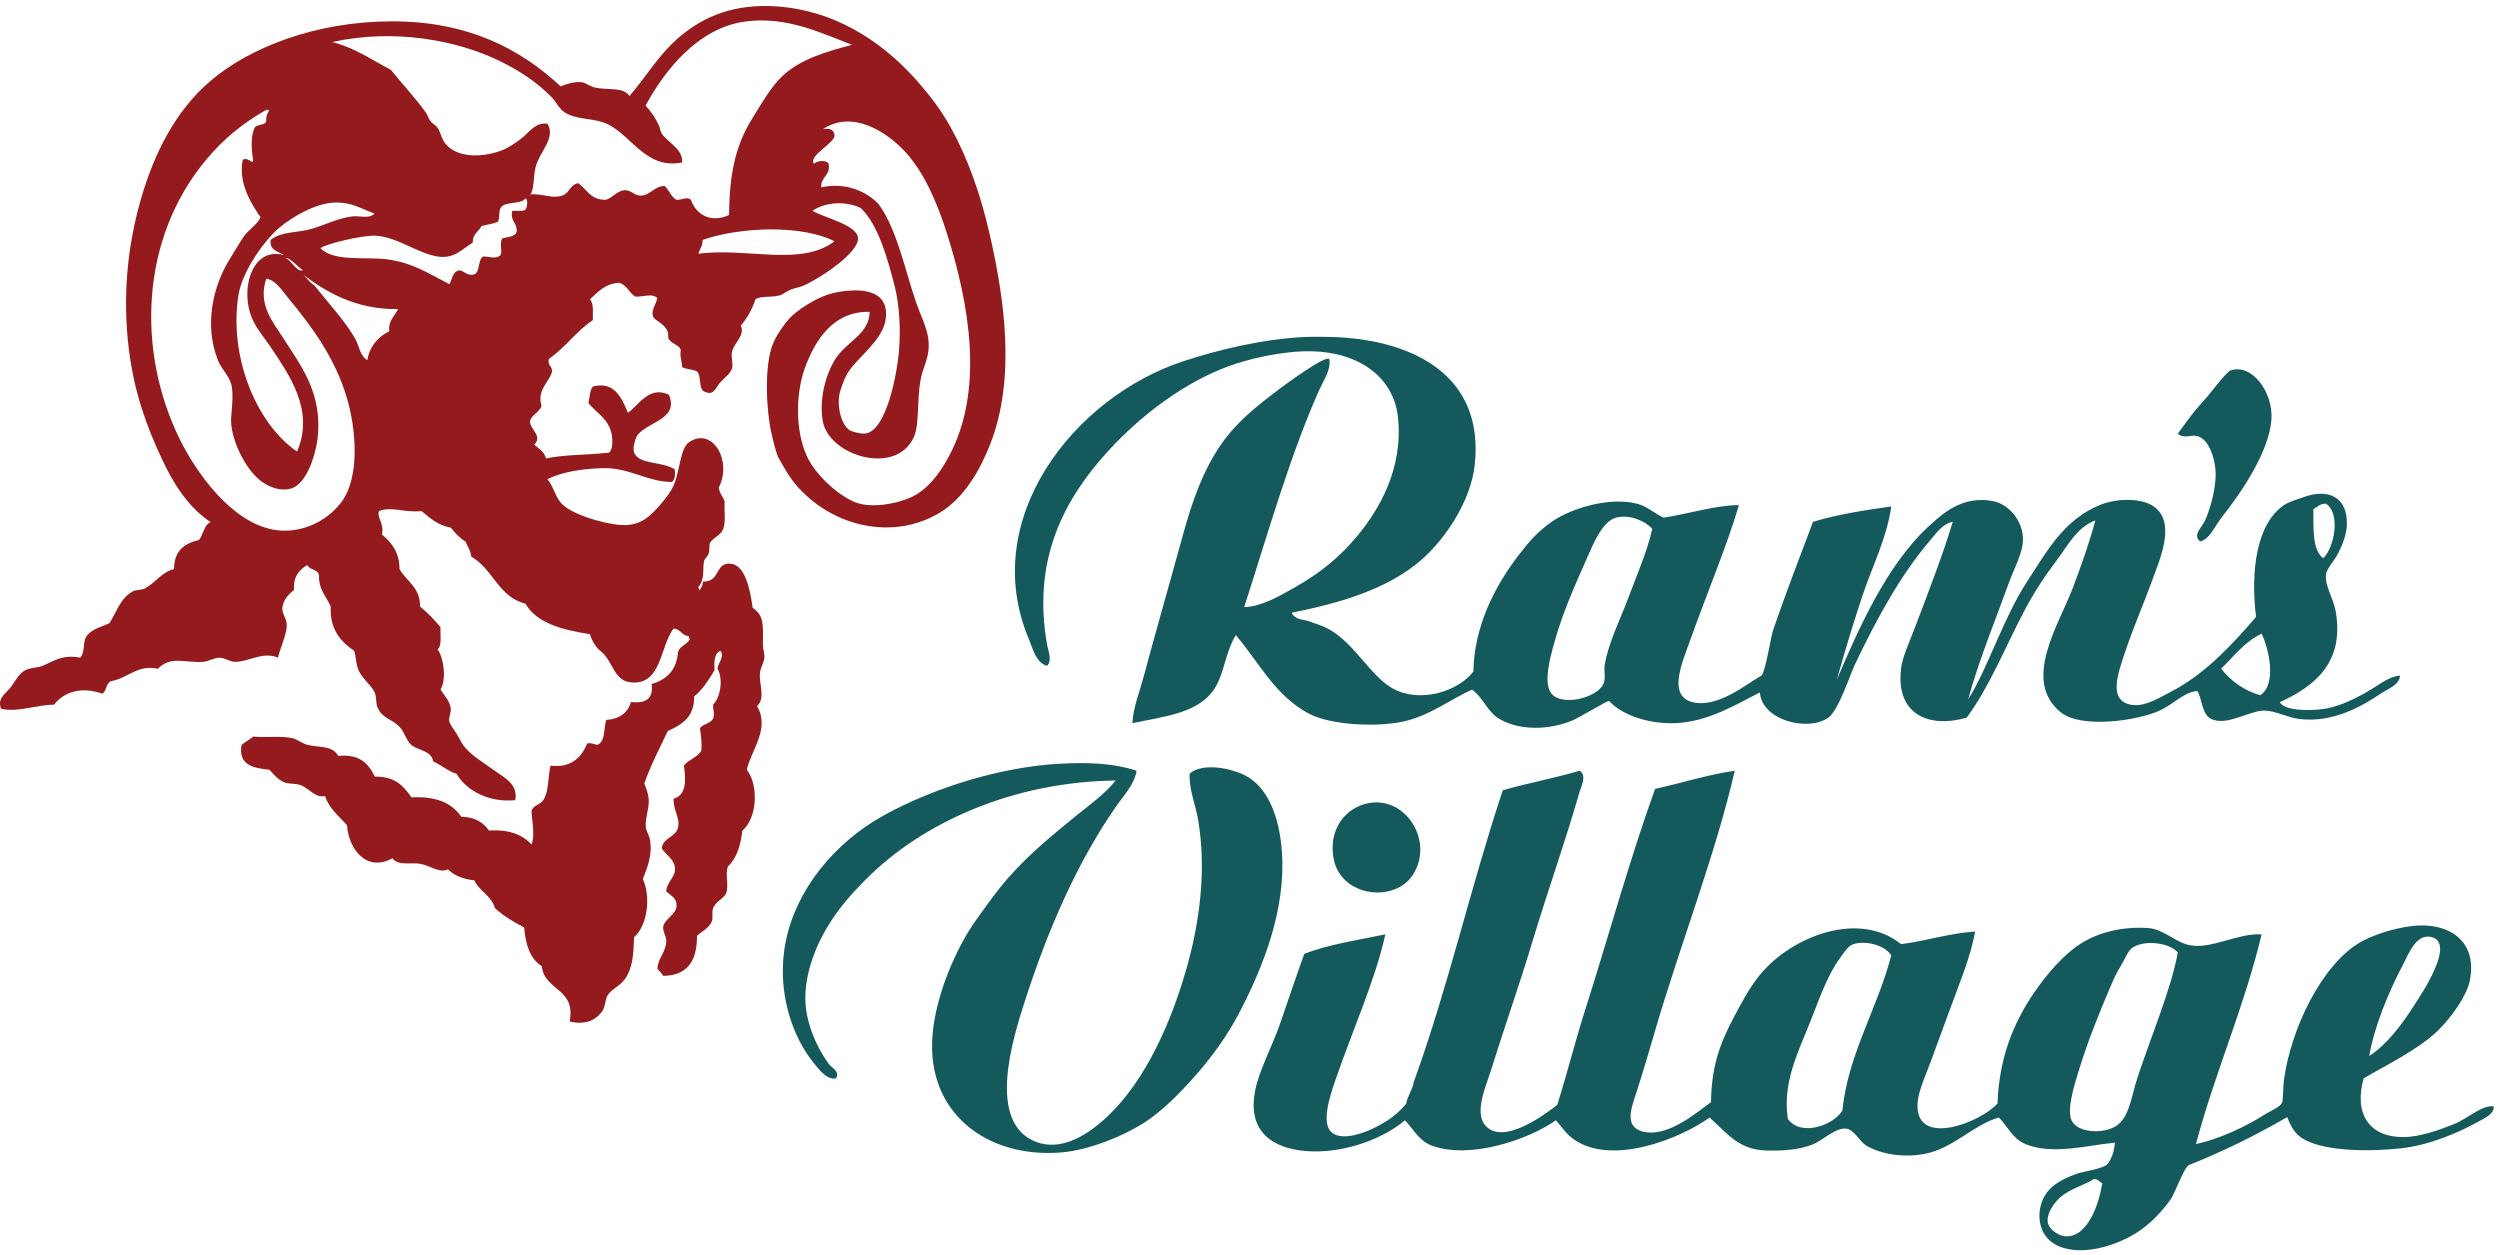
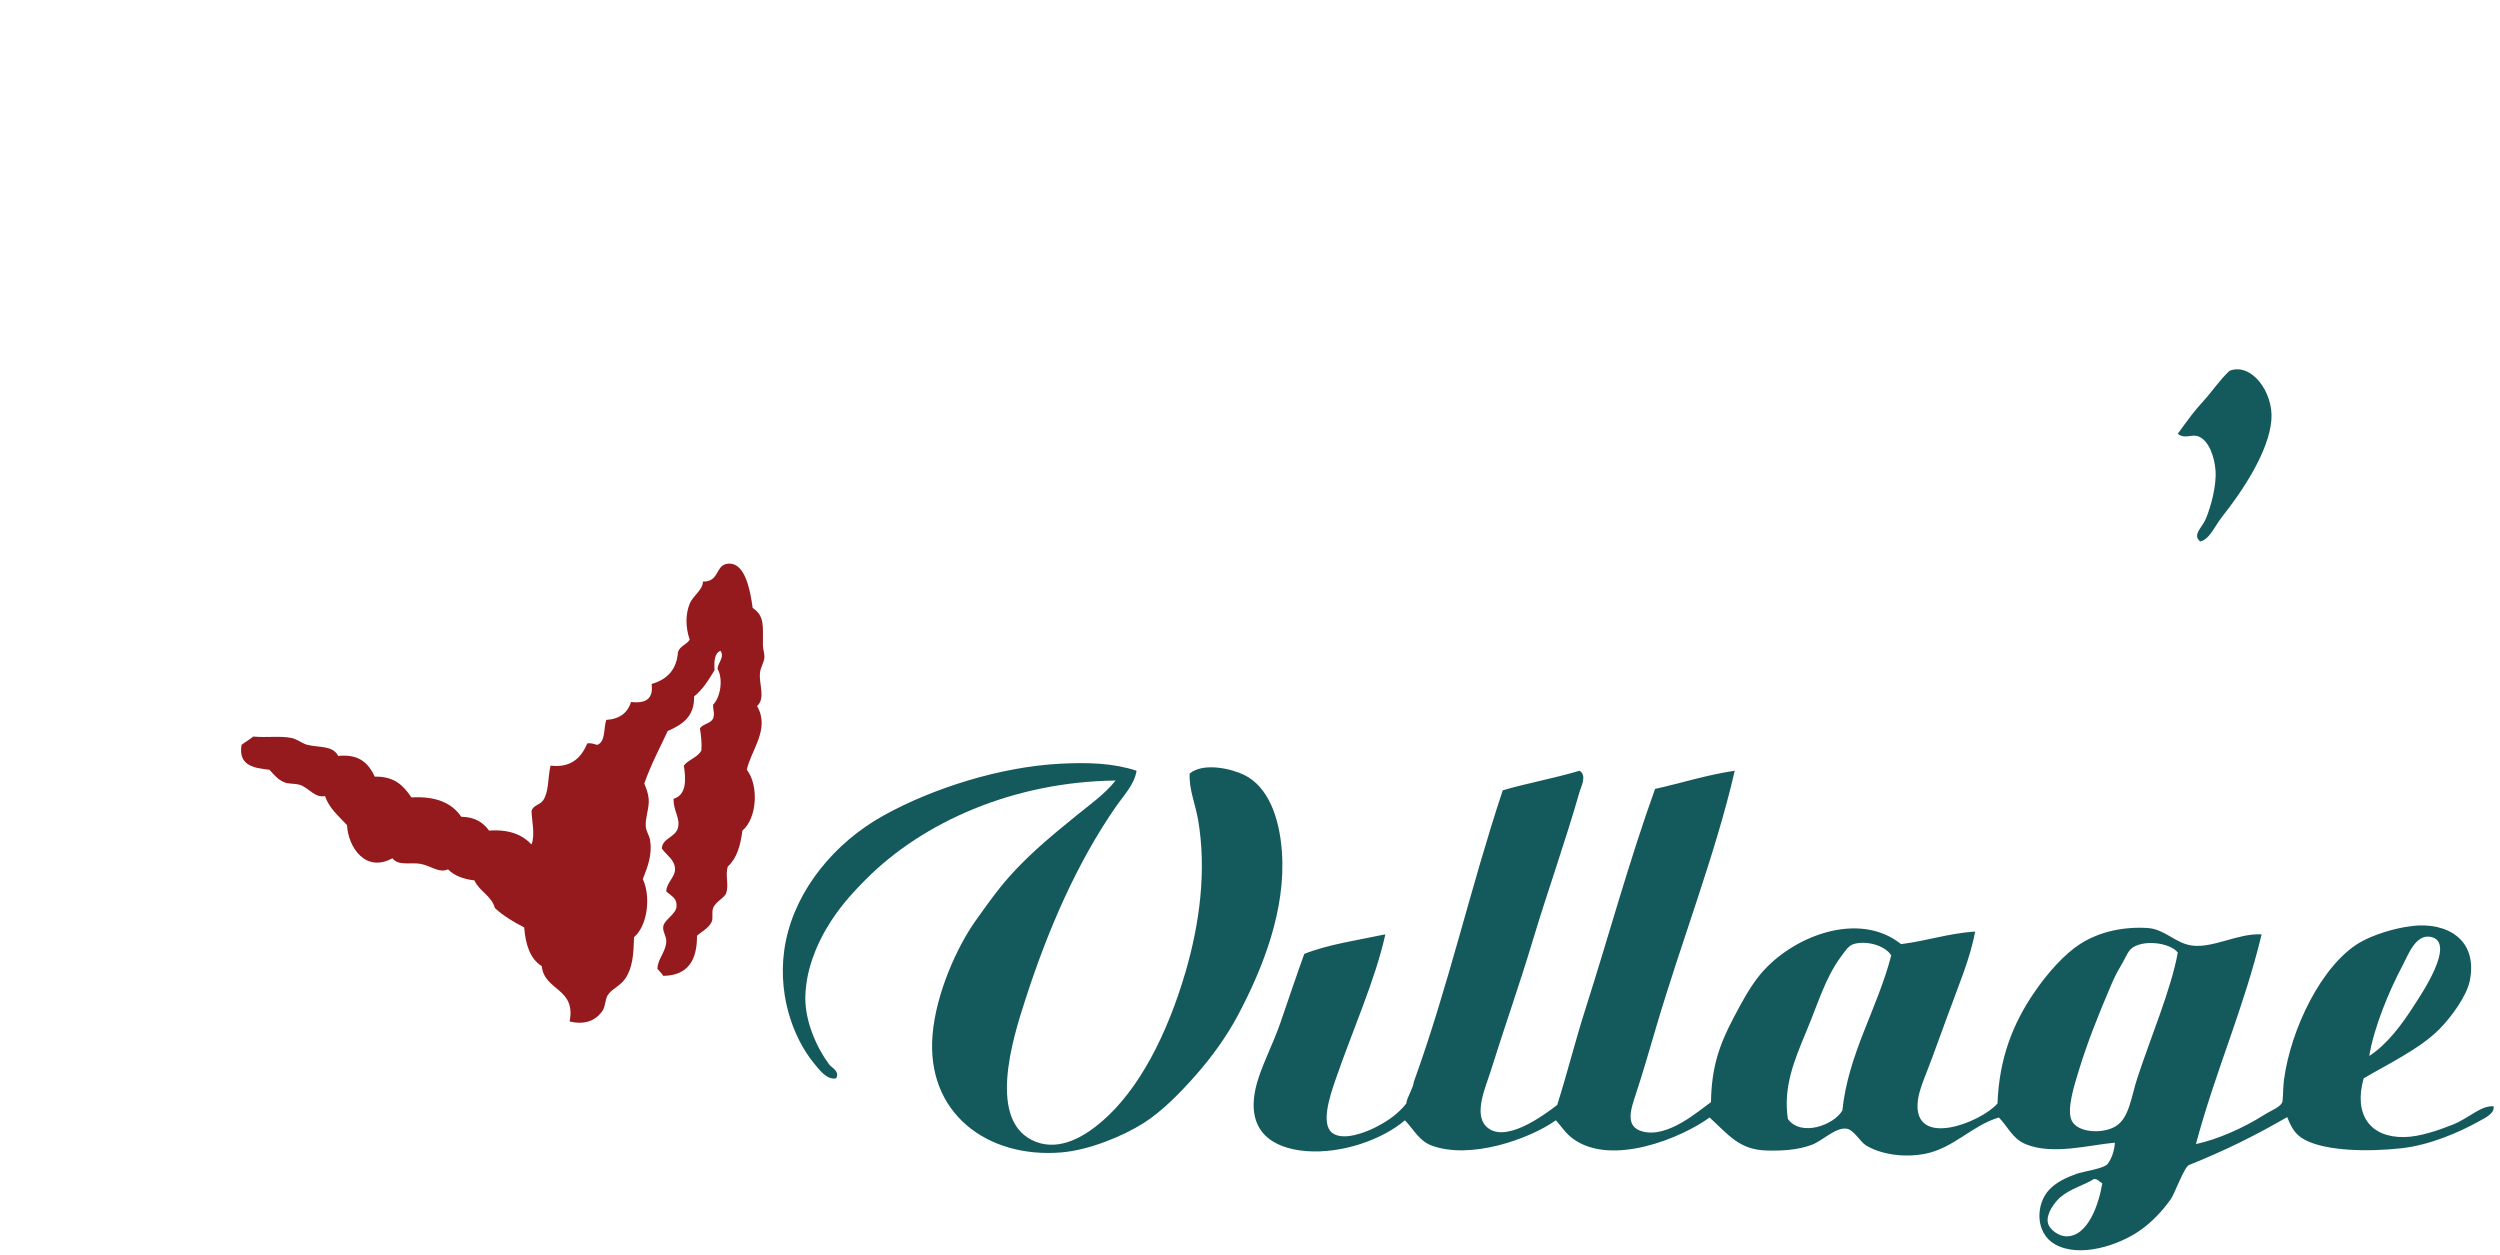
<svg xmlns="http://www.w3.org/2000/svg" width="100%" height="100%" viewBox="0 0 265 133" version="1.1" xml:space="preserve" style="fill-rule:evenodd;clip-rule:evenodd;stroke-linejoin:round;stroke-miterlimit:1.414;">
  <g transform="matrix(1,0,0,1,-15,-8)">
    <g transform="matrix(1,0,0,0.917,0,0)">
      <g id="Logo" transform="matrix(0.802,0,0,0.875,15,8.873)">
-         <path d="M41.578,37.552C43.399,39.902 45.616,42.191 46.998,44.679C47.482,45.553 47.549,46.785 48.546,47.421C48.877,45.542 49.941,44.354 51.45,43.585C51.297,42.099 52.196,41.608 52.611,40.659C46.825,40.76 42.838,38.192 40.03,36.091C40.579,36.546 40.933,37.188 41.578,37.552ZM40.03,35.544C39.333,35.042 38.333,33.86 37.708,33.898C38.577,34.238 39.167,35.805 40.03,35.544ZM92.872,31.521C92.872,32.315 92.485,32.74 92.29,33.349C98.661,32.491 105.842,35.102 110.292,31.703C105.87,29.46 97.684,29.834 92.872,31.521ZM44.288,26.587C41.335,26.649 37.609,29.11 36.159,30.609C34.15,32.681 31.941,36.118 31.512,38.833C30.24,46.908 33.84,55.771 39.256,59.484C41.672,53.993 38.022,49.106 35.964,45.96C34.924,44.371 33.625,43.015 33.062,41.209C31.877,37.4 33.566,32.433 37.515,33.533C36.769,33.015 35.58,32.919 35.772,31.521C37.272,30.359 39.269,30.62 41.191,30.061C42.962,29.544 44.704,28.639 46.61,28.414C47.564,28.304 48.717,28.794 49.514,28.05C47.717,27.395 46.496,26.542 44.288,26.587ZM66.161,27.32C65.866,27.77 66.113,28.736 65.772,29.149C65.15,29.409 64.338,29.496 63.644,29.695C63.256,30.422 62.446,30.753 62.481,31.888C61.001,32.776 60.022,34.06 57.836,33.716C55.165,33.293 52.589,31.177 49.709,30.972C47.905,30.847 42.761,32.149 42.353,32.62C44.118,34.426 48.139,33.735 51.062,34.079C54.502,34.49 56.856,36.08 59.385,37.37C59.803,36.728 59.774,35.664 60.741,35.544C61.46,35.655 61.628,36.291 62.676,36.091C63.49,35.701 63.129,34.204 63.837,33.716C64.834,33.721 65.526,34.108 66.161,33.533C66.429,32.847 66.002,32.182 66.355,31.339C67.077,31.111 68.088,31.148 68.291,30.425C68.389,29.235 67.387,29.083 67.71,27.683C68.316,27.646 69.13,27.808 69.451,27.503C69.655,27.312 69.85,26.197 69.451,26.04C68.832,26.917 66.676,26.343 66.161,27.32ZM110.292,17.633C110.534,18.671 106.79,20.328 107.582,21.471C107.926,21.063 109.231,20.905 109.519,21.471C109.8,23.077 108.443,23.135 108.551,24.577C111.864,23.856 114.588,25.189 116.102,26.771C118.582,30.102 119.655,35.736 121.134,39.927C121.665,41.438 122.491,43.107 122.681,44.497C123.009,46.896 122.069,48.027 121.711,49.798C121.145,52.592 121.58,55.914 120.746,57.658C118.304,62.754 109.529,59.992 108.746,55.463C108.142,51.991 109.529,48.399 110.679,46.874C112.274,44.759 114.878,43.857 114.938,41.026C110.109,40.916 107.745,44.793 106.422,48.336C105.187,51.642 105.055,56.546 106.615,60.033C107.783,62.639 110.957,65.44 113.198,66.244C115.43,67.052 119.341,66.285 121.267,65.063C123.114,63.888 124.409,61.975 125.408,60.131C130.175,51.323 128.052,39.832 125.195,30.792C123.868,26.583 122.129,22.551 119.584,19.825C117.209,17.284 112.679,14.27 108.746,16.902C109.955,16.687 110.179,17.135 110.292,17.633ZM35.19,14.344C32.003,16.158 29.529,18.205 27.255,20.923C18.502,31.375 18.054,46.269 23.753,57.846C25.93,62.268 30.586,68.832 36.169,69.811C39.585,70.41 43.054,68.846 45.062,66.244C47.661,62.882 47.04,56.368 45.838,52.357C44.228,46.986 41.126,42.859 38.094,39.198C37.224,38.149 36.462,36.85 35.19,36.641C34.046,40.041 36.064,42.34 37.32,44.314C39.779,48.186 42.686,51.759 41.966,57.839C41.777,59.434 40.655,63.93 38.289,64.418C36.59,64.768 35.085,63.848 34.418,63.322C32.505,61.817 30.714,58.344 30.546,55.646C30.481,54.606 30.99,52.043 30.546,50.527C30.203,49.367 29.262,48.584 28.803,47.421C26.926,42.682 28.203,37.528 30.352,34.079C31.12,32.848 31.831,31.626 32.288,30.972C32.732,30.335 34.416,29.131 34.418,28.414C34.418,28.555 33.856,27.662 33.642,27.32C32.525,25.515 31.588,23.25 32.094,20.923C32.879,20.523 33.443,21.741 33.45,20.923C33.216,19.546 33.126,17.857 33.642,16.72C33.915,16.183 35.064,16.473 35.19,15.806C35.127,15.136 35.405,14.788 35.578,14.344C35.449,14.344 35.319,14.344 35.19,14.344ZM70.807,21.836C70.444,23.226 70.68,24.718 70.032,25.675C70.042,25.562 70.062,25.457 70.224,25.492C71.891,25.437 73.038,26.102 74.29,25.675C75.328,25.32 75.268,24.274 76.418,24.027C77.583,24.82 78.037,26.279 80.097,26.222C81.06,25.912 81.456,25.069 82.614,24.943C83.62,25.055 83.866,25.691 84.742,25.675C85.854,25.651 86.586,24.385 87.838,24.393C88.436,24.927 88.673,25.8 89.387,26.222C90.123,26.304 90.766,25.747 91.323,26.222C91.97,28.178 93.973,29.353 96.356,28.232C96.413,22.956 97.136,19.133 99.452,15.439C100.714,13.431 101.962,11.184 103.518,9.774C105.94,7.58 109.301,6.632 112.617,5.753C108.515,4.191 104.09,2.002 98.68,2.648C92.249,3.413 87.762,9.252 85.321,13.795C86.129,14.631 86.66,15.495 87.065,16.353C87.219,16.678 87.265,17.156 87.451,17.449C88.261,18.706 90.252,19.429 90.162,21.287C85.128,22.326 83.296,17.203 79.711,15.99C78.056,15.428 76.175,15.632 74.677,14.706C73.895,14.225 73.539,13.32 72.934,12.698C70.972,10.677 68.697,9.201 66.161,7.946C60.488,5.14 52.087,3.565 43.9,5.389C46.967,6.149 49.13,7.761 51.643,9.042C53.035,10.762 55.009,12.907 56.29,14.706C56.53,15.049 56.587,15.412 56.871,15.806C57.11,16.141 57.61,16.371 57.836,16.72C58.252,17.351 58.374,18.171 58.804,18.727C60.269,20.624 63.351,20.689 65.965,19.825C67.137,19.439 68.178,18.692 69.064,17.998C69.939,17.314 70.761,15.955 72.354,16.172C73.507,18.016 71.308,19.906 70.807,21.836ZM72.354,63.14C73.158,64.074 73.387,65.515 74.29,66.43C75.601,67.756 79.483,68.95 81.838,69.17C84.29,69.398 85.58,68.33 86.678,67.16C87.161,66.644 88.219,65.479 88.806,64.418C89.947,62.36 89.753,59.102 91.131,58.205C94.181,56.215 96.811,60.717 95.002,64.234C95.082,65.013 95.551,65.421 95.774,66.062C95.687,67.416 95.97,68.676 95.582,69.719C95.27,70.56 94.253,70.843 93.841,71.545C93.709,71.773 93.821,72.551 93.647,73.008C93.5,73.382 93.13,73.643 93.064,73.922C92.813,74.975 93.231,76.289 92.29,77.392C93.115,79.109 93.15,82.669 91.71,83.787C90.069,84.182 90.186,82.914 89.001,82.878C87.227,85.366 87.418,90.013 83.774,90.003C81.021,89.997 81.146,87.179 79.324,85.8C78.809,85.411 78.208,84.439 77.967,83.608C74.314,83.034 70.966,82.178 69.451,79.587C65.849,78.666 65.161,74.986 62.289,73.371C62.204,72.54 61.791,72.015 61.515,71.363C60.717,70.898 60.144,70.221 59.58,69.535C57.838,69.228 56.82,68.244 55.708,67.342C53.334,67.598 51.863,66.678 50.095,67.342C49.767,68.141 50.816,69.051 50.48,70.447C51.755,71.501 52.796,72.771 52.805,75.017C53.73,76.642 55.553,77.418 55.516,79.953C56.508,80.782 57.414,81.691 58.225,82.696C58.158,83.727 58.45,85.098 57.836,85.618C58.618,86.63 59.061,89.559 58.225,90.919C58.814,91.887 59.456,92.402 59.58,93.477C59.637,93.963 59.269,94.626 59.385,95.122C59.51,95.641 60.016,96.213 60.356,96.764C60.72,97.366 61.009,98.013 61.322,98.411C62.283,99.645 63.893,100.555 65.193,101.519C66.447,102.447 68.535,103.33 68.095,105.54C64.684,105.875 61.656,104.326 60.356,102.065C59.149,101.68 58.353,100.908 57.258,100.421C57.018,98.966 55.255,98.982 54.352,98.23C53.733,97.709 53.482,96.561 52.805,95.852C51.734,94.735 50.57,94.816 49.902,93.292C49.643,92.708 49.798,91.886 49.514,91.282C49.053,90.306 47.87,89.494 47.384,88.358C47.008,87.472 47.093,86.643 46.804,85.8C45.007,84.575 43.586,82.99 43.708,79.953C43.132,78.607 42.081,77.711 42.159,75.748C41.936,75.046 40.913,75.097 40.61,74.472C39.557,75.121 38.729,75.984 38.868,77.763C38.106,78.343 37.396,79.165 37.32,80.136C37.263,80.888 37.877,81.554 37.902,82.329C37.94,83.56 37.074,85.295 36.739,86.714C34.762,85.863 32.99,87.217 31.125,87.264C30.369,87.282 29.775,86.729 28.996,86.714C28.366,86.702 27.533,87.213 26.867,87.264C24.415,87.44 22.581,86.414 20.867,88.179C18.218,87.571 16.878,89.435 14.673,89.821C13.987,90.088 14.118,91.128 13.511,91.468C10.732,90.49 8.49,91.221 7.124,92.927C4.695,92.953 2.493,93.948 0.157,93.477C-0.389,92.173 0.61,91.574 1.318,90.737C1.892,90.058 2.351,89.055 3.059,88.544C3.822,87.99 4.75,88.113 5.575,87.811C6.782,87.369 8.116,86.205 10.608,86.714C11.305,85.844 10.899,84.778 11.383,83.972C11.996,82.953 13.398,82.663 14.48,82.144C15.511,80.477 15.921,78.852 17.575,77.942C18.007,77.707 18.671,77.81 19.126,77.576C20.51,76.866 21.409,75.363 22.998,75.017C23.003,72.71 24.28,71.6 26.287,71.182C26.888,70.469 26.91,69.211 27.835,68.805C24.708,66.734 22.792,63.403 21.481,60.641C19.214,55.86 17.71,51.382 17.045,46.076C16.195,39.272 16.755,32.5 18.706,25.861C20.375,20.185 23.128,14.509 27.835,10.506C33.028,6.088 41.777,2.648 51.837,2.648C61.896,2.648 68.814,6.315 74.096,11.238C74.928,10.922 75.783,10.62 76.807,10.686C77.452,10.73 77.922,11.266 78.742,11.418C80.578,11.76 82.376,11.308 83.196,12.515C85.888,9.372 87.293,6.605 90.551,4.108C93.696,1.695 97.939,0.025 104.098,0.819C111.451,1.765 117.334,5.996 121.519,10.871C123.022,12.622 124.353,14.331 125.585,16.537C127.891,20.669 129.598,25.472 130.809,30.792C132.815,39.574 134.236,49.871 130.897,58.452C129.598,61.803 127.472,65.654 124.083,67.637C118.385,70.972 111.299,69.624 106.615,65.334C104.889,63.751 104.311,62.799 102.938,60.396C102.627,59.857 102.216,58.193 101.97,57.107C101.273,54.047 100.974,48.183 102.165,45.229C102.615,44.108 103.654,42.654 104.291,41.94C105.137,40.996 107.909,38.968 110.487,38.466C113.758,37.83 117.549,38.06 117.069,41.94C116.797,44.12 114.729,45.955 113.39,47.421C112.272,48.647 111.781,49.19 111.067,51.442C110.514,53.189 111.094,56.022 112.424,56.742C112.469,56.766 113.688,57.19 114.359,57.107C117.182,56.762 118.568,49.127 118.81,46.324C119.06,43.404 118.892,40.096 118.229,37.552C117.313,34.034 116.103,29.552 113.777,27.32C111.8,26.338 109.01,26.52 107.391,27.683C108.834,28.554 113.096,29.49 113.39,31.156C113.732,33.104 108.352,36.623 106.229,37.552C105.687,37.793 104.961,37.896 104.486,38.101C103.883,38.361 103.404,38.756 103.13,38.833C101.873,39.177 100.446,38.886 99.84,39.382C99.398,40.731 98.746,41.88 97.905,42.852C98.522,44.15 97.001,45.1 96.743,46.324C96.59,47.053 96.954,47.842 96.743,48.52C96.534,49.192 95.711,49.785 95.194,50.347C94.574,51.018 94.407,52.087 93.259,51.627C92.187,51.359 92.811,49.489 92.097,48.884C91.548,48.613 90.697,48.62 90.162,48.336C90.147,47.556 89.84,47.058 89.969,46.143C89.969,45.489 88.897,45.334 88.42,44.679C88.204,44.384 88.424,44.042 88.227,43.585C87.738,42.46 86.428,42.158 86.292,41.572C86.072,40.647 86.691,40.18 86.873,39.198C86.144,38.534 85.099,39.057 83.969,39.014C83.135,38.523 82.881,37.483 81.838,37.188C79.906,37.311 79.023,38.426 77.967,39.382C78.508,39.906 78.334,41.106 78.356,42.123C76.15,43.576 74.72,45.757 72.549,47.238C72.298,48.207 73.109,48.174 72.934,49.065C72.384,50.514 70.96,51.419 71.579,53.452C71.271,54.319 70.316,54.573 70.032,55.463C70.068,56.602 71.764,57.441 70.611,58.57C71.204,59.107 71.957,59.493 72.161,60.396C74.514,59.877 77.496,59.952 80.097,59.665C80.594,59.65 80.66,59.597 80.871,58.935C81.312,55.597 79.14,54.721 77.772,53.088C77.948,52.338 77.927,51.403 78.356,50.893C81.264,50.112 82.22,52.552 83,54.367C84.409,53.342 85.84,50.725 88.42,51.992C89.811,55.336 85.242,55.604 84.162,57.473C83.934,57.87 83.634,58.961 83.774,59.484C84.257,61.281 87.608,60.724 89.193,61.861C89.257,62.59 89.206,63.21 88.806,63.504C85.585,63.498 83.16,61.589 79.711,61.676C77.267,61.739 74.393,62.096 72.354,63.14Z" style="fill:rgb(149,26,29);" />
        <path d="M99.48,80.136C101.091,81.236 100.819,82.493 100.834,85.068C100.837,85.635 101.076,86.211 101.027,86.714C100.96,87.385 100.515,88.009 100.446,88.723C100.299,90.286 101.21,92.065 100.059,93.112C101.827,96.117 99.249,98.953 98.706,101.519C100.313,103.583 100.066,107.932 98.124,109.558C97.876,111.519 97.378,113.243 96.187,114.312C95.837,115.469 96.347,116.714 95.995,117.785C95.774,118.45 94.586,118.923 94.253,119.792C94.026,120.383 94.296,121.122 94.058,121.62C93.645,122.493 92.654,122.939 92.123,123.45C92.134,126.626 90.974,128.698 87.671,128.748C87.445,128.413 87.164,128.131 86.897,127.833C86.894,126.507 88.024,125.616 88.06,124.179C88.077,123.449 87.535,122.895 87.671,122.169C87.829,121.331 89.348,120.578 89.414,119.609C89.487,118.549 88.933,118.329 88.06,117.602C88.067,116.452 89.227,115.729 89.217,114.677C89.211,113.411 88.176,112.916 87.479,111.935C87.507,110.566 89.288,110.452 89.606,109.192C89.935,107.891 88.991,106.994 89.026,105.355C90.715,104.869 90.693,102.896 90.382,100.97C91.001,100.151 92.223,99.908 92.702,98.961C92.775,97.856 92.65,96.939 92.51,96.036C92.925,95.452 93.919,95.42 94.253,94.758C94.496,93.974 94.236,93.854 94.253,92.927C95.28,91.888 95.582,89.445 94.833,88.179C94.883,87.365 95.819,86.643 95.221,85.8C94.426,86.149 94.358,87.179 94.446,88.358C93.664,89.631 92.899,90.92 91.736,91.834C91.814,94.523 90.145,95.568 88.252,96.401C87.187,98.687 86.017,100.871 85.155,103.342C85.436,104.028 85.663,104.615 85.734,105.355C85.853,106.511 85.272,107.804 85.347,109.01C85.387,109.632 85.839,110.241 85.929,110.839C86.221,112.755 85.616,114.298 84.962,115.956C86.097,118.433 85.504,122.222 83.801,123.63C83.737,125.911 83.618,127.677 82.638,129.114C81.979,130.082 80.804,130.507 80.316,131.307C79.955,131.895 80.048,132.843 79.542,133.5C78.585,134.741 77.237,135.222 75.283,134.78C76.171,130.345 71.938,130.748 71.606,127.468C70.057,126.495 69.463,124.619 69.282,122.353C67.865,121.618 66.519,120.819 65.412,119.792C64.957,118.151 63.361,117.587 62.701,116.136C61.202,115.97 60.023,115.499 59.216,114.677C58.065,115.227 56.888,114.176 55.54,113.945C54.306,113.73 52.624,114.247 51.863,113.212C48.339,115.16 46.031,111.812 45.863,108.829C44.786,107.651 43.517,106.658 42.958,104.989C41.656,105.304 40.791,103.893 39.668,103.529C38.909,103.283 38.205,103.451 37.539,103.162C36.654,102.779 36.198,102.135 35.604,101.519C33.446,101.301 31.475,100.908 31.925,98.23C32.414,97.837 33.006,97.542 33.474,97.133C35.19,97.305 36.995,97.02 38.506,97.316C39.285,97.466 39.925,98.05 40.636,98.23C42.214,98.626 43.945,98.271 44.701,99.69C47.582,99.407 48.731,100.757 49.54,102.431C52.184,102.371 53.371,103.687 54.377,105.172C57.67,104.99 59.759,105.939 60.96,107.732C62.808,107.753 63.876,108.511 64.638,109.558C67.355,109.37 69.065,110.131 70.251,111.388C70.739,110.154 70.301,108.323 70.251,107.001C70.419,106.184 71.349,106.22 71.8,105.54C72.571,104.369 72.376,102.645 72.767,100.97C75.403,101.31 76.84,99.959 77.606,98.046C78.234,97.938 78.507,98.172 78.961,98.23C80.05,97.796 79.761,96.061 80.125,94.938C81.932,94.818 82.969,93.971 83.413,92.563C85.426,92.819 86.38,92.075 86.121,90.188C88.154,89.608 89.435,88.321 89.606,85.985C89.844,85.172 90.752,84.994 91.157,84.339C90.601,82.707 90.583,80.984 91.157,79.587C91.614,78.465 92.914,77.773 92.899,76.662C95.225,76.698 94.468,74.31 96.38,74.287C98.45,74.263 99.134,77.623 99.48,80.136Z" style="fill:rgb(149,26,29);" />
-         <path d="M298.918,83.549C296.654,84.608 295.261,86.54 293.562,88.166C294.852,89.77 296.49,91.024 298.732,91.675C300.962,90.238 299.878,85.514 298.918,83.549ZM213.579,68.217C212.013,68.651 210.893,70.959 210.068,72.835C208.211,77.066 206.652,80.394 205.451,84.656C204.874,86.705 203.928,90.138 205.081,91.49C206.515,93.172 211.073,92.014 211.916,90.197C212.281,89.412 211.951,88.474 212.102,87.611C212.604,84.698 214.17,81.606 215.241,78.745C216.409,75.626 217.705,72.69 218.382,69.694C217.518,68.69 215.36,67.721 213.579,68.217ZM307.416,66.369C306.606,66.36 306.276,66.831 305.753,67.107C305.787,69.658 305.591,72.442 307.046,73.573C308.447,72.373 309.457,67.704 307.416,66.369ZM170.725,80.776C171.173,81.755 172.256,81.639 172.94,81.886C173.77,82.183 174.839,82.499 175.711,82.994C179.086,84.907 181.115,89.097 184.023,90.752C187.607,92.79 192.723,91.203 194.737,88.535C194.835,82.574 197.569,77.222 200.833,73.018C202.246,71.199 203.222,70.098 205.081,68.769C207.333,67.163 212.459,65.389 216.35,66.369C217.655,66.698 218.413,67.489 219.859,68.217C223.14,67.736 226.702,66.569 229.833,66.555C228.299,71.824 225.503,78.449 223.368,84.472C222.356,87.326 220.338,91.777 223.737,92.599C227.086,93.408 230.961,90.095 232.789,89.09C233.3,88.808 234.082,83.845 234.334,83.115C235.992,78.311 237.82,73.521 239.624,68.769C242.781,67.802 246.348,67.244 249.968,66.739C249.372,70.921 247.523,74.496 246.274,78.19C245.016,81.911 243.895,85.657 242.765,89.644C245.533,83.156 249.33,74.446 254.955,69.325C256.76,67.68 259.292,65.331 263.269,66C265.786,66.424 267.712,69.164 267.332,71.725C267.087,73.379 266.105,75.177 265.484,76.898C263.721,81.79 261.545,87.051 260.127,92.229C262.691,88.213 264.793,81.442 267.887,76.713C270.583,72.585 272.787,68.437 277.674,66.492C279.589,65.728 282.847,65.521 284.61,66.705C287.688,68.771 285.464,73.711 284.511,76.344C283.329,79.608 282.059,82.451 280.815,86.134C279.865,88.951 278.571,92.599 281.924,92.969C283.652,93.158 285.512,91.939 287.097,91.122C291.54,88.826 295.32,84.659 298.18,81.331C297.436,75.252 298.238,69.047 301.875,66.555C302.503,66.123 303.734,65.763 304.646,65.445C307.445,64.468 310.282,65.212 310.187,69.139C310.156,70.391 309.608,71.772 309.078,72.835C308.499,73.994 307.494,74.915 307.416,75.79C307.282,77.264 308.411,78.872 308.708,80.593C309.895,87.431 305.84,90.521 301.32,92.599C301.932,93.71 305.009,93.737 306.861,93.522C308.806,93.297 310.745,92.388 312.403,91.49C314.111,90.564 315.658,89.178 317.205,89.09C317.155,90.323 315.652,90.794 314.619,91.49C312.08,93.205 308.259,95.35 303.905,94.815C302.354,94.626 300.735,93.715 299.287,93.707C297.238,93.697 294.364,95.791 292.269,94.815C290.982,94.217 291.047,92.022 290.422,91.122C288.66,91.23 287.303,92.853 285.434,93.707C282.568,95.018 275.073,96.167 272.319,93.892C267.227,89.686 272.13,82.346 273.982,77.453C275.148,74.365 276.216,71.325 276.938,68.585C274.521,69.448 273.287,71.934 271.765,73.942C270.201,76.005 268.755,78.236 267.517,80.593C265.014,85.352 262.956,90.545 259.943,94.63C254.867,96.106 250.539,94.153 251.261,88.166C251.447,86.629 252.254,84.93 252.923,83.179C254.62,78.736 256.846,72.976 258.096,68.769C256.819,68.972 255.93,70.249 255.141,71.172C251.245,75.72 248.108,81.43 245.165,87.611C244.433,89.151 243.019,93.647 241.656,94.63C239.022,96.53 232.862,95.025 232.604,91.306C229.745,92.725 225.794,95.231 221.337,95.37C218.009,95.473 214.438,94.375 212.654,92.414C212.585,92.34 208.428,94.76 207.93,94.967C206.528,95.556 205.03,95.896 203.512,95.965C201.717,96.046 199.833,95.749 198.256,94.852C196.541,93.876 196.066,91.984 194.553,90.936C191.799,92.162 188.854,94.465 185.316,95.184C181.701,95.922 175.762,95.596 172.94,94.077C168.474,91.672 166.383,87.295 163.335,83.733C161.746,86.364 161.819,89.423 160.011,91.49C157.714,94.116 153.826,94.484 149.666,95.37C149.779,93.272 150.598,91.32 151.144,89.274C152.761,83.213 154.651,76.699 156.315,70.617C157.536,66.162 159.083,61.574 161.893,57.843C163.847,55.245 166.418,53.246 168.986,51.298C169.28,51.074 175.584,46.37 175.711,47.343C175.895,48.748 174.958,50.021 174.418,51.222C170.527,59.888 167.578,70.302 164.444,80.038C166.706,79.968 169.02,78.628 171.093,77.453C174.396,75.58 176.982,73.538 179.405,70.617C182.31,67.119 185.498,61.688 184.764,54.916C184.19,49.647 179.591,46.346 173.31,46.235C169.717,46.172 165.22,47.147 162.227,48.267C156.549,50.388 150.951,54.536 146.525,59.349C140.634,65.759 136.386,73.744 138.398,85.026C138.551,85.882 139.087,87.027 138.398,87.797C136.893,87.386 136.508,85.49 135.996,84.286C129.284,68.473 141.871,52.317 156.407,47.549C161.187,45.981 166.621,44.732 171.647,44.388C173.272,44.276 175.825,44.323 177.005,44.388C186.651,44.921 196.178,49.318 194.922,61.196C194.405,66.087 190.963,71.074 187.902,73.758C183.401,77.705 176.99,79.519 170.725,80.776Z" style="fill:rgb(20,90,93);" />
        <path d="M290.791,71.357C289.733,70.482 291.039,69.55 291.529,68.4C292.239,66.737 292.981,63.902 292.822,61.936C292.689,60.283 292.003,58.07 290.606,57.503C289.628,57.104 288.801,57.912 287.836,57.134C289.344,55.049 290.016,54.13 291.159,52.885C292.38,51.558 293.347,50.047 294.67,48.82C297.544,47.672 300.495,51.624 300.212,55.286C299.885,59.525 296.285,64.828 293.747,68.032C292.655,69.407 292.053,71.098 290.791,71.357Z" style="fill:rgb(20,90,93);" />
        <path d="M150.221,101.65C149.939,103.47 148.487,104.952 147.45,106.452C142.432,113.702 138.563,122.41 135.443,132.128C133.954,136.765 130.265,148.197 136.979,150.698C140.114,151.864 143.276,150.006 145.603,148.014C150.567,143.763 154.276,136.474 156.686,128.249C158.538,121.925 159.507,114.841 158.349,108.116C157.986,106.021 157.125,104.086 157.239,102.02C159.068,100.507 162.773,101.384 164.444,102.204C167.58,103.744 169.1,107.735 169.43,112.364C169.975,119.949 166.962,127.614 163.704,133.79C162.221,136.605 160.256,139.35 158.163,141.734C155.988,144.209 153.578,146.659 151.144,148.2C148.407,149.928 143.937,151.779 140.245,152.077C130.518,152.866 122.401,146.921 123.251,136.561C123.697,131.128 126.451,124.962 128.978,121.414C129.931,120.075 131.043,118.518 132.118,117.166C135.061,113.464 138.516,110.615 142.277,107.561C144.039,106.129 145.988,104.774 147.45,102.943C134.01,103.104 121.992,108.389 114.385,116.058C112.421,118.036 110.74,119.928 109.213,122.523C107.95,124.666 106.491,127.993 106.441,131.574C106.396,134.863 108.005,138.322 109.582,140.441C109.922,140.897 111.044,141.349 110.506,142.288C109.278,142.544 108.26,141.12 107.551,140.256C104.794,136.898 102.525,130.797 103.856,124.185C105.233,117.337 110.293,111.155 116.787,107.561C123.339,103.933 132.229,101.142 140.062,100.725C143.738,100.53 147.091,100.624 150.221,101.65Z" style="fill:rgb(20,90,93);" />
        <path d="M276.753,155.587C275.496,156.395 273.638,156.858 272.319,157.989C271.619,158.589 270.438,160.119 270.657,161.314C270.839,162.31 272.163,163.138 273.058,163.161C276.028,163.233 277.445,158.723 277.86,156.142C277.471,155.977 277.314,155.578 276.753,155.587ZM281.74,125.11C281.217,125.518 280.812,126.613 280.261,127.51C279.725,128.388 279.357,129.181 278.969,130.097C277.316,133.98 275.908,137.467 274.72,141.364C274.156,143.213 273.146,146.366 273.797,147.829C274.549,149.522 278.027,149.672 279.708,148.568C281.439,147.431 281.69,144.702 282.479,142.288C284.189,137.045 287.025,130.343 287.836,125.662C286.785,124.352 283.273,123.909 281.74,125.11ZM244.98,124.555C244.321,124.767 243.928,125.386 243.317,126.217C241.213,129.091 240.402,132.132 238.699,136.191C237.045,140.14 235.69,143.533 236.299,147.645C238.016,150.06 242.386,148.467 243.502,146.536C244.284,139.011 248.14,133.11 249.968,126.033C249.001,124.587 246.458,124.078 244.98,124.555ZM317.574,127.326C315.717,130.813 313.77,135.56 313.142,139.331C315.476,137.832 317.47,135.17 319.052,132.683C319.773,131.549 324.828,124.245 321.231,123.592C319.255,123.235 318.278,126.005 317.574,127.326ZM208.776,101.65C209.774,102.282 208.972,103.737 208.776,104.42C206.927,110.904 204.586,117.42 202.495,124.369C200.84,129.871 198.829,135.566 196.954,141.549C196.38,143.383 194.79,146.882 196.363,148.572C198.709,151.091 203.949,147.244 205.82,145.797C207.247,141.248 208.194,137.371 209.514,133.236C212.601,123.573 215.332,113.537 218.75,104.05C222.281,103.272 225.526,102.207 229.28,101.65C226.736,112.718 222.158,124.355 218.75,136.008C218.022,138.497 217.081,141.75 216.164,144.504C215.5,146.5 214.789,148.689 217.089,149.307C220.438,150.206 224.462,146.618 226.14,145.427C226.209,140.904 227.198,137.947 229.096,134.345C230.147,132.344 231.248,130.274 232.604,128.618C236.759,123.552 245.633,120.048 251.261,124.555C254.658,124.134 257.48,123.14 261.051,122.892C260.443,126.367 258.782,130.22 257.355,134.161C256.708,135.952 256,137.835 255.325,139.702C254.665,141.525 253.656,143.674 253.478,145.244C252.75,151.628 261.709,148.201 264.007,145.612C264.226,139.608 266.082,135.031 268.81,131.02C270.654,128.307 272.886,125.855 274.905,124.555C277.54,122.858 280.77,122.232 283.867,122.427C286.091,122.569 287.554,124.452 289.682,124.74C292.535,125.122 295.719,123.115 298.918,123.262C296.572,133.045 292.787,141.391 290.236,150.97C293.037,150.374 296.46,148.886 299.287,147.09C300.247,146.481 301.625,146.023 301.689,145.244C301.787,144.072 301.754,143.357 301.875,142.472C302.776,135.751 306.849,127.346 311.849,124.369C313.466,123.408 316.353,122.44 318.867,122.154C323.353,121.644 327.513,123.887 326.44,129.358C326.033,131.444 323.932,134.256 322.377,135.823C319.829,138.39 315.395,140.519 312.403,142.288C311.049,147.083 313.257,150.12 317.76,150.045C319.807,150.012 322.265,149.168 324.225,148.384C326.328,147.54 327.937,145.826 329.582,145.982C329.715,146.944 328.514,147.478 327.55,148.014C325.091,149.38 321.178,151.11 317.39,151.525C312.889,152.016 307.437,151.891 304.646,150.415C303.288,149.698 302.814,148.689 302.3,147.406C298.067,149.844 294.219,151.768 289.313,153.74C288.695,153.99 287.42,157.525 286.925,158.227C285.808,159.81 284.446,161.258 282.855,162.373C280.039,164.35 274.869,166.055 271.598,164.208C268.975,162.727 269.022,158.893 270.879,156.963C271.859,155.944 273.169,155.371 274.475,154.896C275.285,154.601 278.137,154.218 278.6,153.555C279.106,152.83 279.443,151.936 279.523,150.785C276.094,151.094 271.254,152.461 267.701,150.97C265.983,150.248 265.362,148.649 264.191,147.459C260.652,148.498 258.204,151.536 254.4,152.262C251.483,152.82 248.474,152.269 246.643,151.155C245.832,150.66 245.04,149.08 244.057,148.937C242.627,148.73 240.861,150.538 239.505,151.052C237.6,151.774 235.51,151.873 233.491,151.822C229.854,151.729 228.417,149.697 225.955,147.459C222.334,150.12 212.959,154.039 207.853,150.23C206.926,149.54 206.486,148.769 205.636,147.829C202.197,150.286 194.32,153.084 189.196,151.155C187.58,150.545 186.913,149.125 185.687,147.829C182.791,150.314 177.429,152.298 172.57,151.893C168.197,151.528 164.758,149.31 165.922,143.766C166.493,141.043 168.177,138.015 169.247,134.899C170.385,131.587 171.466,128.383 172.387,125.847C175.559,124.586 179.441,124.037 183.101,123.262C181.776,129.297 178.7,136.084 176.45,142.657C175.759,144.675 174.552,148.324 176.08,149.492C177.549,150.614 180.556,149.391 181.807,148.752C183.657,147.81 184.849,146.878 185.871,145.612C185.871,144.997 186.852,143.404 186.852,142.787C191.482,129.994 194.277,117.323 198.617,104.236C201.906,103.277 205.504,102.625 208.776,101.65Z" style="fill:rgb(20,90,93);" />
-         <path d="M181.068,105.898C185.891,105.143 189.494,110.978 186.794,115.319C184.394,119.181 177.225,118.342 176.266,113.286C175.519,109.351 177.888,106.396 181.068,105.898Z" style="fill:rgb(20,90,93);" />
      </g>
    </g>
  </g>
</svg>